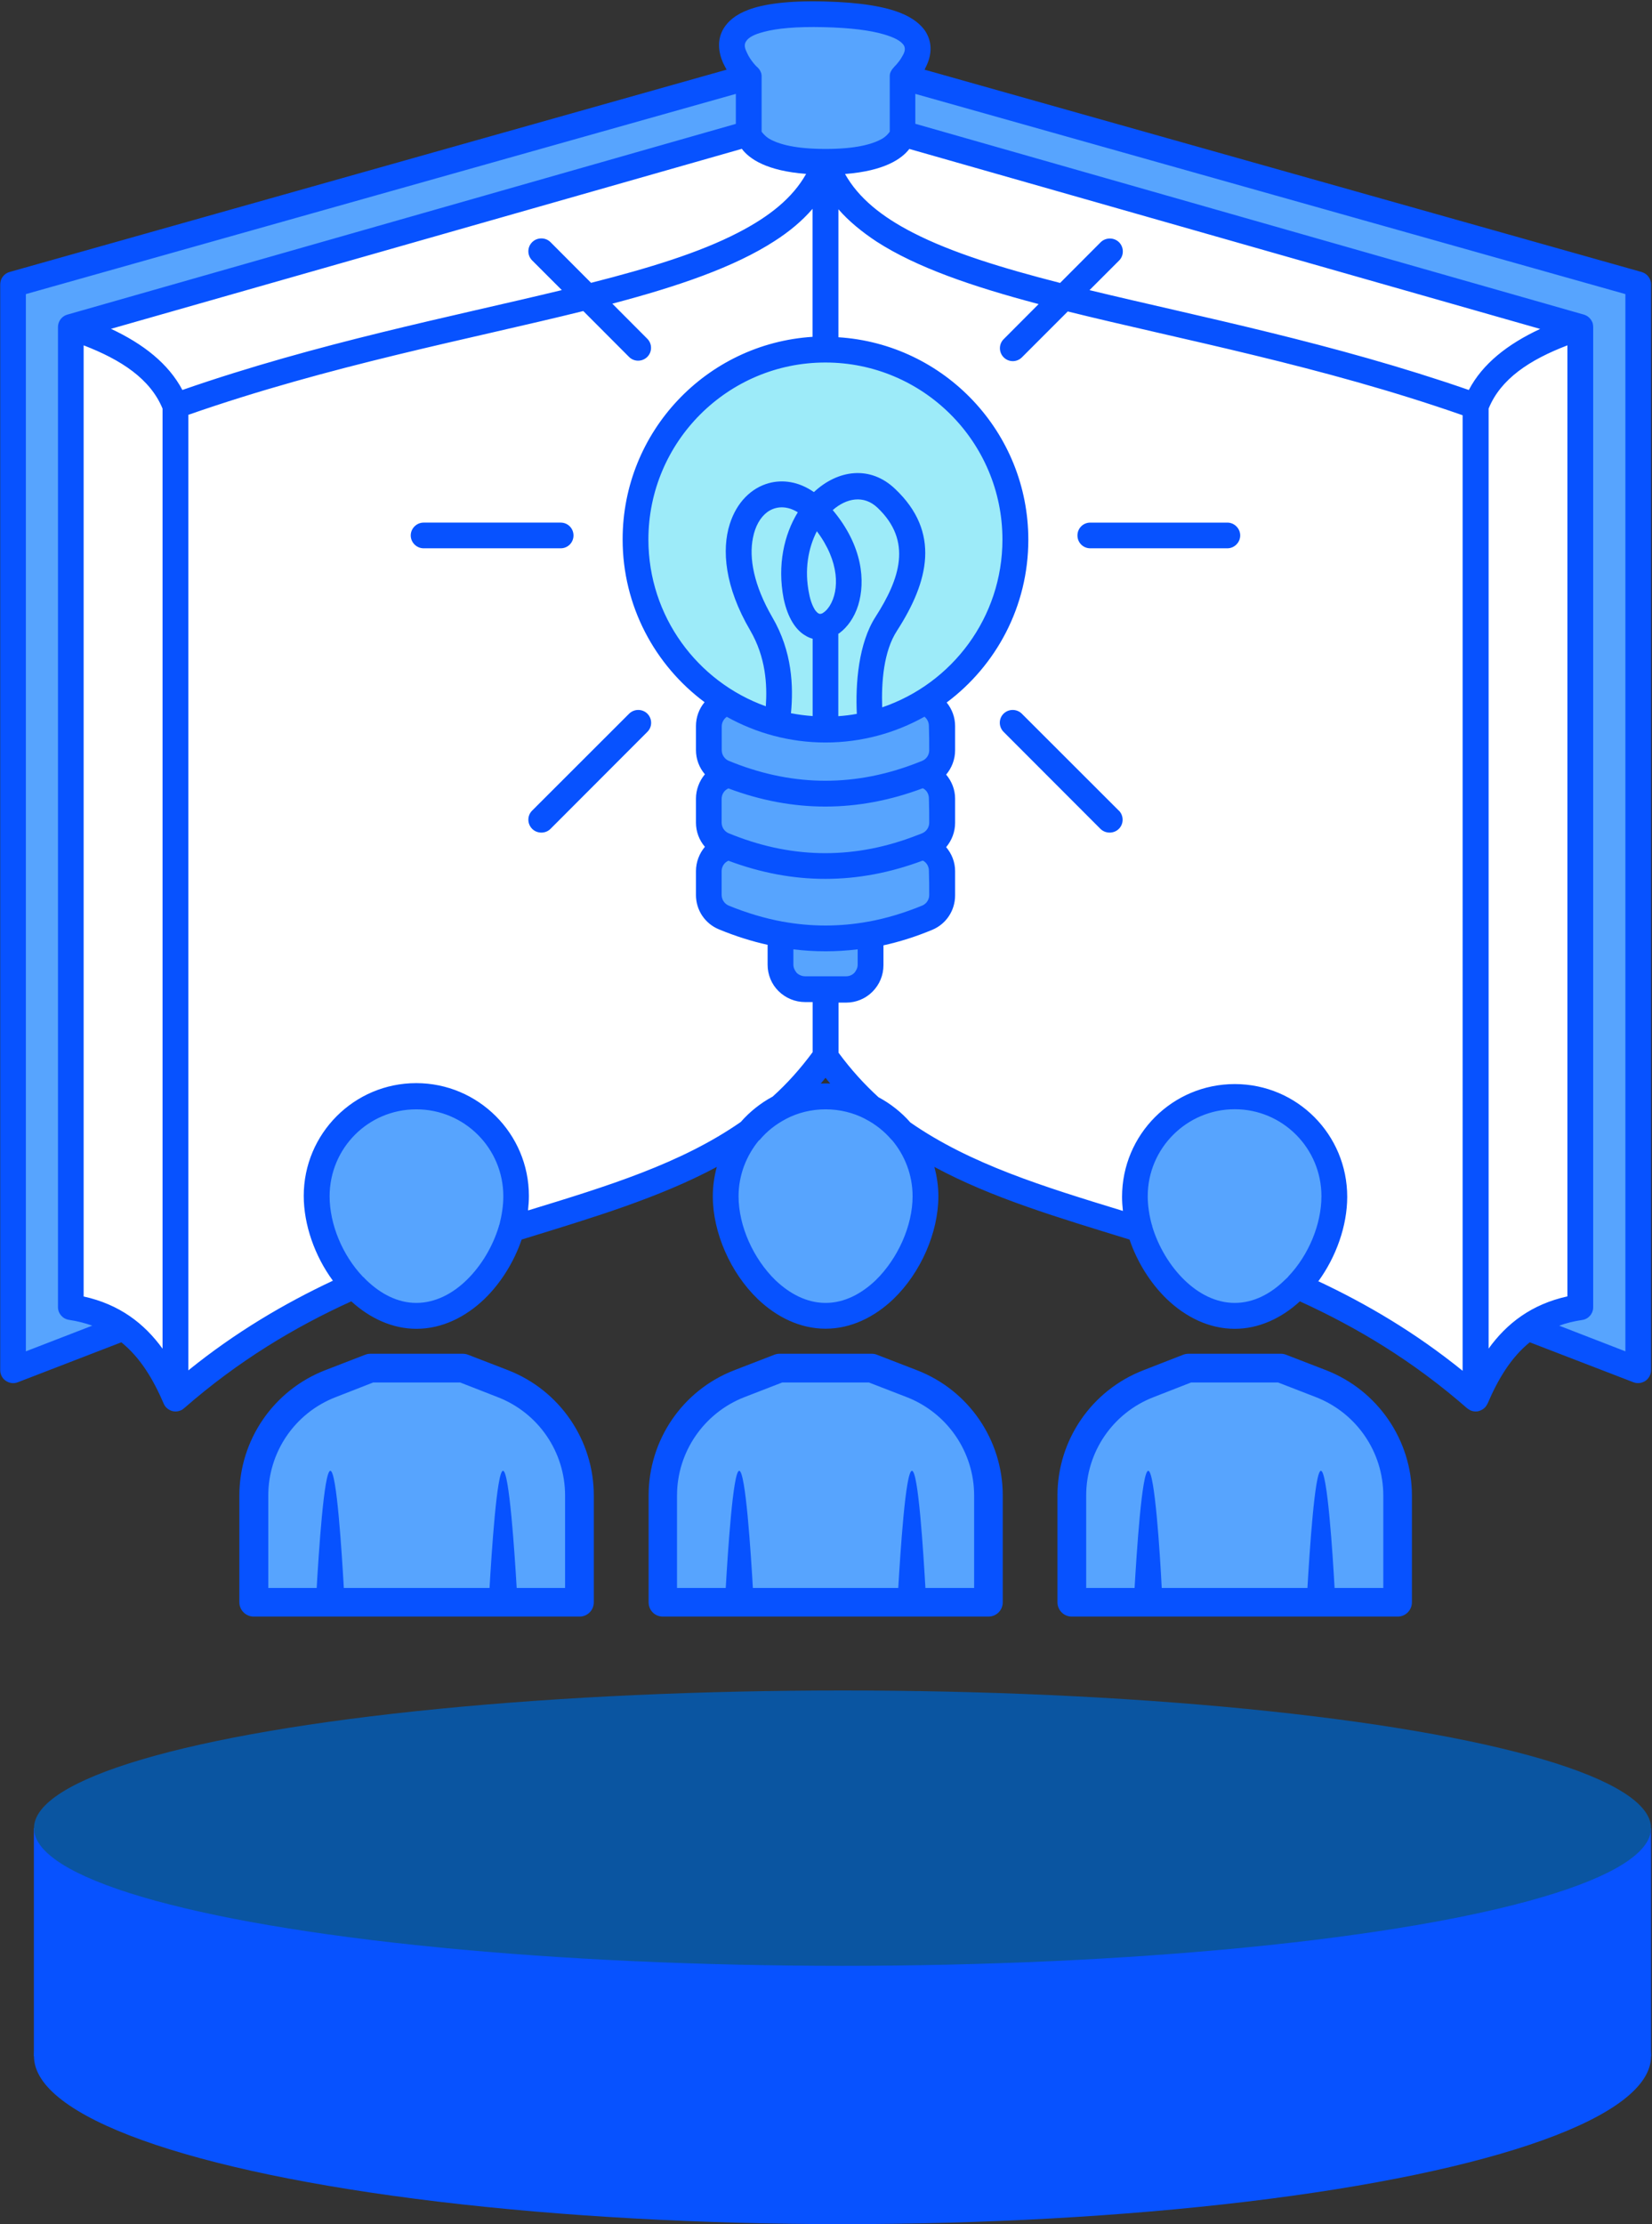
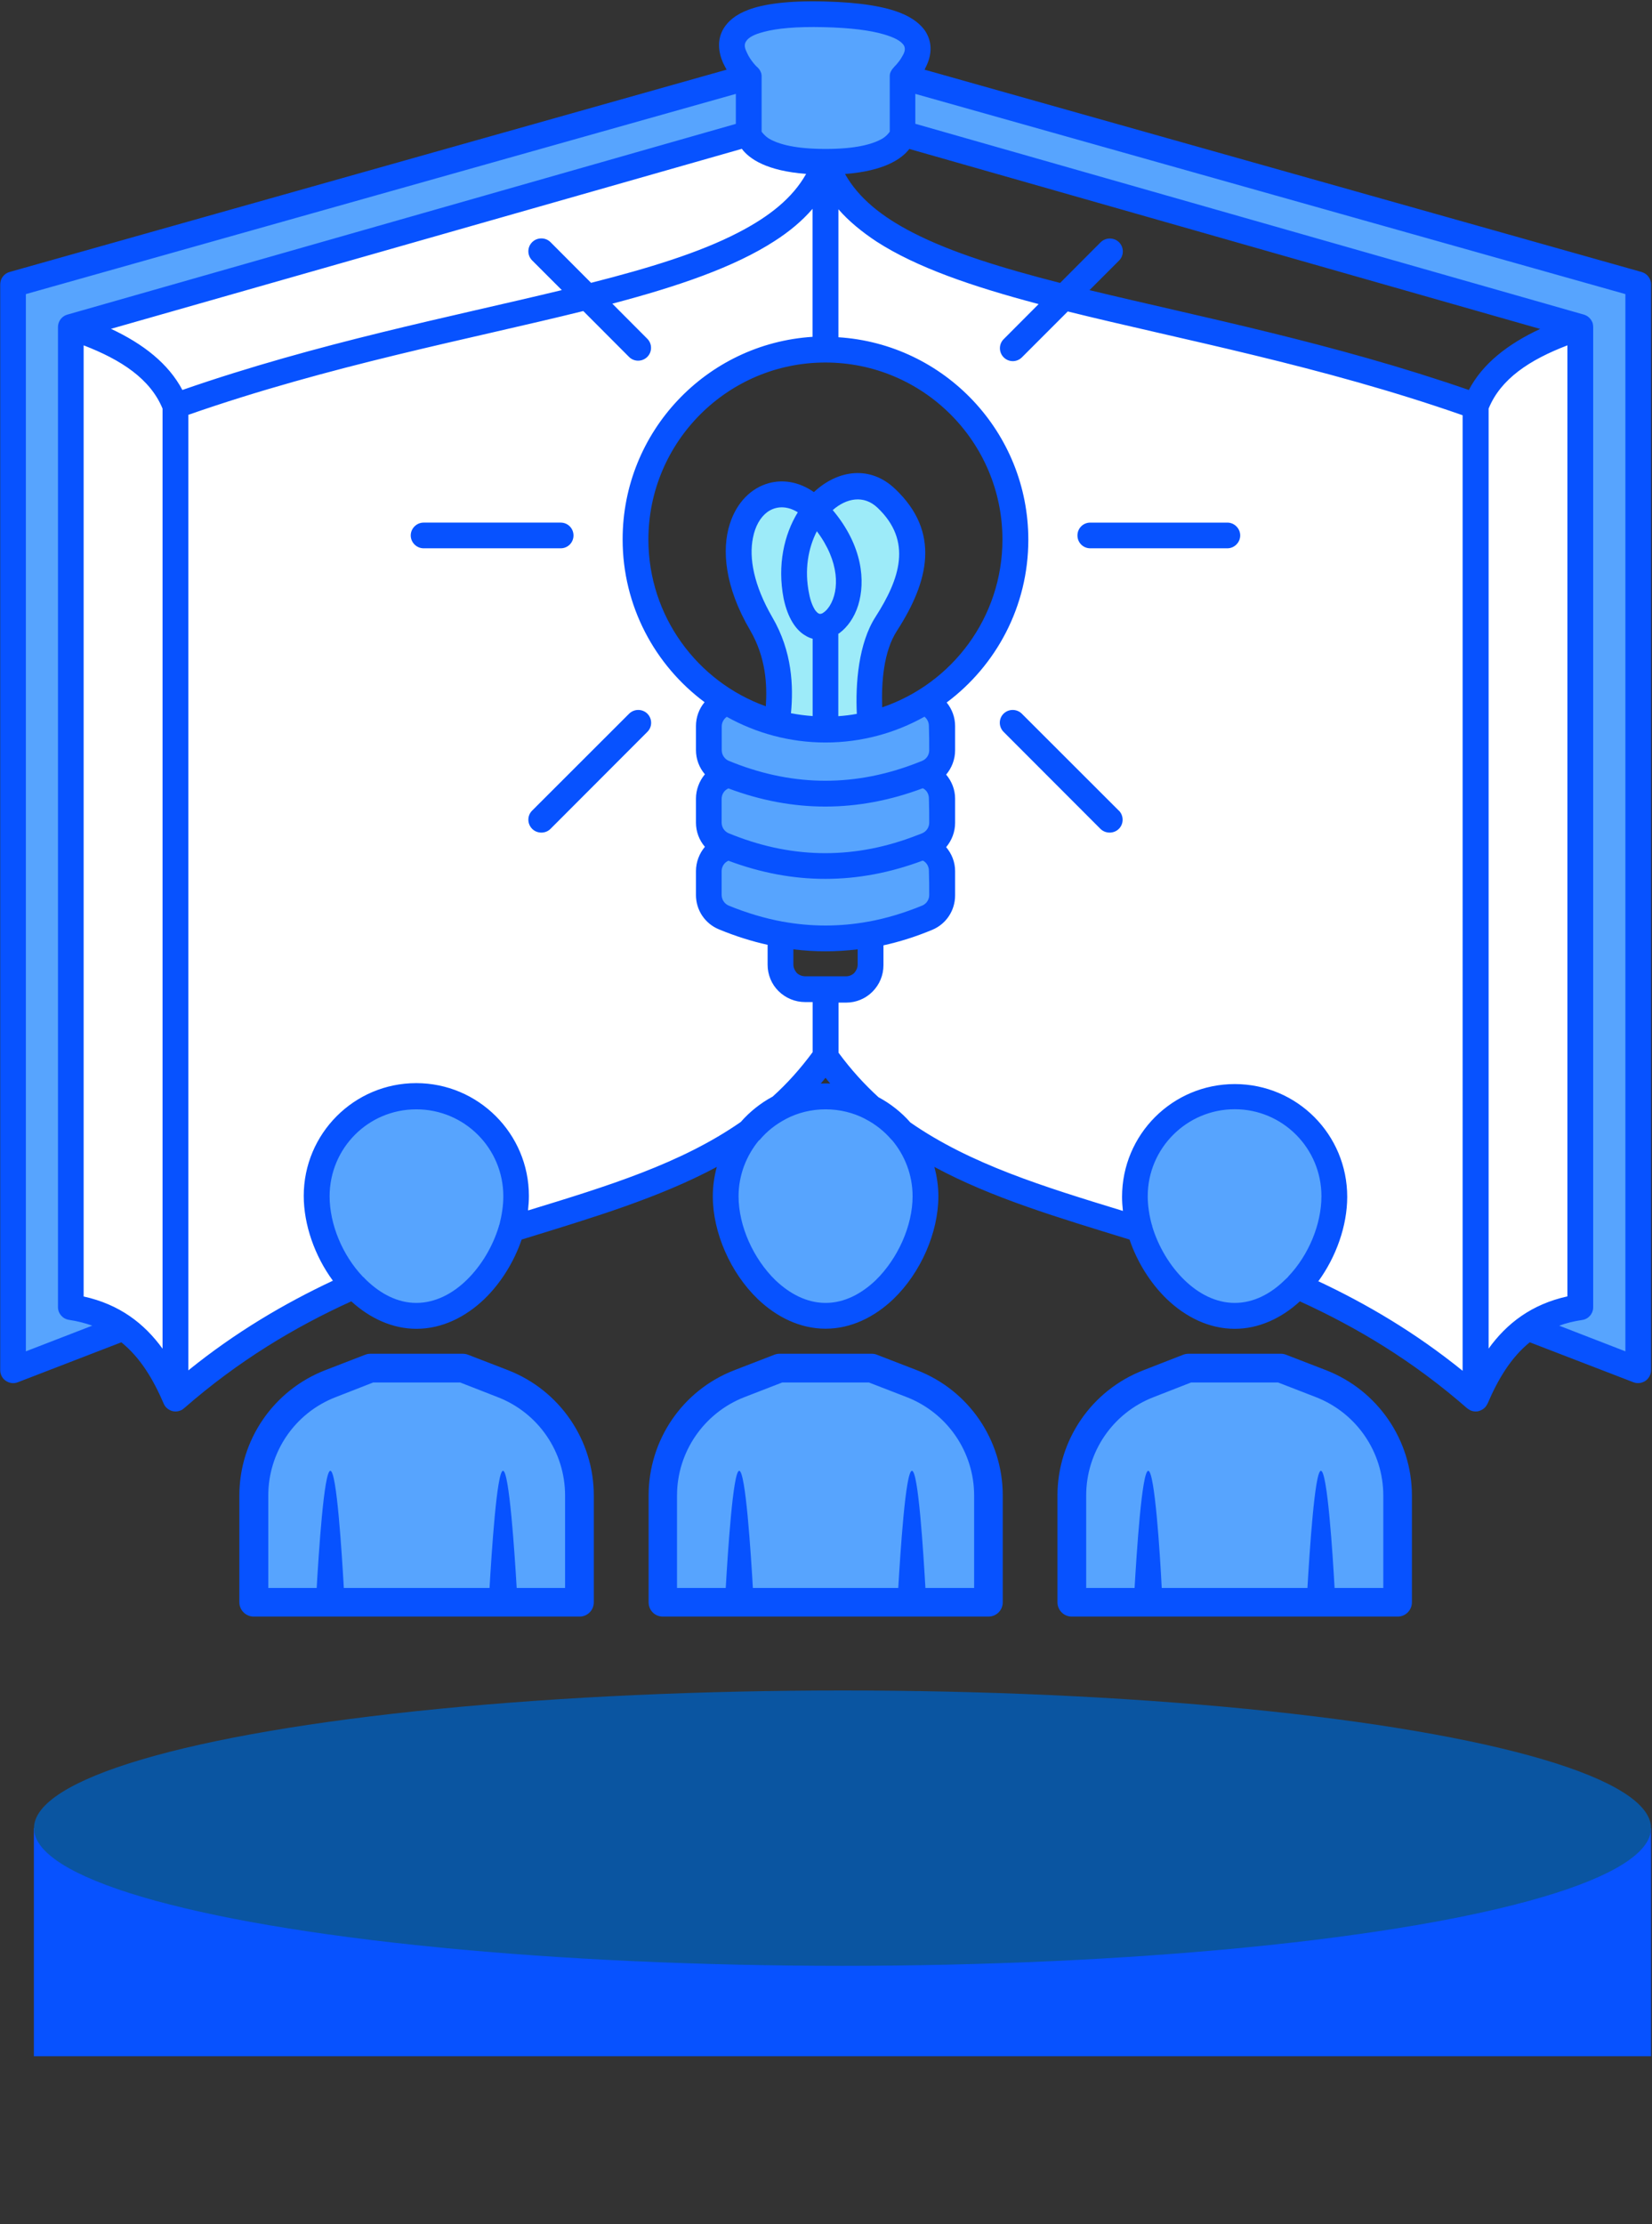
<svg xmlns="http://www.w3.org/2000/svg" id="Capa_2" data-name="Capa 2" viewBox="0 0 157.02 211.3">
  <rect x="0" y="0" width="157.02" height="211.3" fill="#333333" stroke="none" />
  <defs>
    <style>      .cls-1 {        fill: none;      }      .cls-2 {        clip-path: url(#clippath);      }      .cls-3 {        fill: #0a55a1;      }      .cls-4, .cls-5 {        fill: #0752ff;      }      .cls-6 {        clip-path: url(#clippath-1);      }      .cls-7 {        clip-path: url(#clippath-4);      }      .cls-8 {        clip-path: url(#clippath-3);      }      .cls-9 {        clip-path: url(#clippath-2);      }      .cls-10 {        clip-path: url(#clippath-5);      }      .cls-11 {        fill: #57a4fe;      }      .cls-11, .cls-5, .cls-12, .cls-13 {        fill-rule: evenodd;      }      .cls-12 {        fill: #9debf9;      }      .cls-13 {        fill: #fff;      }    </style>
    <clipPath id="clippath">
      <rect class="cls-1" x="3.22" y="179.4" width="153.74" height="31.9" />
    </clipPath>
    <clipPath id="clippath-1">
      <ellipse class="cls-1" cx="80.08" cy="195.35" rx="76.85" ry="15.95" />
    </clipPath>
    <clipPath id="clippath-2">
      <rect class="cls-1" x="3.22" y="173.68" width="153.71" height="21.67" />
    </clipPath>
    <clipPath id="clippath-3">
      <rect class="cls-1" x="3.22" y="160.6" width="153.8" height="26.16" />
    </clipPath>
    <clipPath id="clippath-4">
      <ellipse class="cls-1" cx="80.08" cy="173.68" rx="76.85" ry="13.08" />
    </clipPath>
    <clipPath id="clippath-5">
      <rect class="cls-1" width="156.92" height="154" />
    </clipPath>
  </defs>
  <g id="Capa_1-2" data-name="Capa 1">
    <g>
      <g class="cls-2">
        <g class="cls-6">
-           <path class="cls-4" d="M3.22,179.4H156.97v31.9H3.22v-31.9Z" />
-         </g>
+           </g>
      </g>
      <g class="cls-9">
        <path class="cls-4" d="M3.22,173.68H156.94v21.67H3.22v-21.67Z" />
      </g>
      <g class="cls-8">
        <g class="cls-7">
          <path class="cls-3" d="M3.22,160.6H156.92v26.16H3.22v-26.16Z" />
        </g>
      </g>
      <path class="cls-11" d="M121.72,130.04h-8.77l-3.82,1.48c-4.39,1.7-7.28,5.93-7.28,10.63v10.14h30.95v-10.14c0-4.7-2.89-8.92-7.27-10.63l-3.82-1.48Z" />
      <path class="cls-13" d="M145.19,126.19c-2.29,1.61-3.78,4.02-4.95,6.74V38.65c1.39-3.66,5.12-5.92,9.96-7.51V124.26c-2.02,.3-3.65,.97-5.01,1.93Z" />
      <path class="cls-11" d="M123.29,122.23c-1.63,1.71-3.7,2.85-5.96,2.85-4.21,0-7.78-3.96-9.02-8.23-.3-1.04-.46-2.09-.46-3.13,0-5.23,4.24-9.48,9.48-9.48s9.48,4.25,9.48,9.48c0,2.98-1.38,6.25-3.53,8.51Z" />
      <path class="cls-13" d="M140.24,132.93c-5.52-4.83-11.25-8.16-16.95-10.7,2.15-2.26,3.53-5.53,3.53-8.51,0-5.23-4.25-9.48-9.48-9.48s-9.48,4.25-9.48,9.48c0,1.03,.16,2.09,.46,3.13-8.45-2.61-16.3-4.81-22.63-9.26-.8-.94-1.79-1.73-2.91-2.3-1.57-1.41-3.02-3.01-4.32-4.85v-6.38h1.96c.61,0,1.2-.24,1.64-.68s.68-1.03,.68-1.64v-2.89c1.8-.33,3.59-.86,5.39-1.6,.86-.36,1.42-1.2,1.42-2.14,0-.67,0-1.49-.01-2.31,0-.76-.38-1.47-1.01-1.9-.26-.18-.55-.3-.85-.35,.15-.06,.3-.12,.45-.18,.86-.36,1.42-1.2,1.42-2.14,0-.67,0-1.49-.01-2.31,0-.77-.38-1.47-1.01-1.9-.26-.18-.55-.3-.85-.36,.15-.06,.3-.12,.45-.18,.86-.36,1.42-1.2,1.42-2.13,0-.67,0-1.49-.01-2.31,0-.76-.38-1.47-1.01-1.9-.23-.16-.49-.27-.77-.34,5.24-3.16,8.75-8.91,8.75-15.46,0-9.96-8.09-18.05-18.05-18.05V15.44c2.24,6.68,10.86,9.91,22.65,12.86,11.13,2.8,25.07,5.35,39.13,10.35v94.28Z" />
      <path class="cls-11" d="M85.69,107.58c1.41,1.66,2.26,3.8,2.26,6.14,0,5.24-4.25,11.36-9.48,11.36s-9.48-6.12-9.48-11.36c0-2.33,.85-4.47,2.25-6.13,.81-.95,1.8-1.74,2.92-2.32,1.29-.66,2.76-1.04,4.31-1.04s3.03,.38,4.32,1.04c1.11,.57,2.1,1.36,2.91,2.3Z" />
      <path class="cls-11" d="M48.6,116.84c-1.24,4.28-4.81,8.23-9.02,8.23-2.26,0-4.33-1.14-5.96-2.85-2.15-2.26-3.52-5.53-3.52-8.51,0-5.23,4.24-9.48,9.48-9.48s9.48,4.25,9.48,9.48c0,1.03-.16,2.09-.46,3.13Z" />
      <path class="cls-13" d="M11.73,126.19c2.29,1.61,3.78,4.02,4.95,6.74V38.65c-1.38-3.66-5.11-5.92-9.95-7.51V124.26c2.02,.3,3.65,.97,5.01,1.93Z" />
      <path class="cls-13" d="M48.6,116.84c8.45-2.6,16.3-4.81,22.62-9.25,.81-.95,1.8-1.74,2.92-2.32,1.57-1.41,3.01-3,4.31-4.84v-6.38h-1.95c-.61,0-1.2-.24-1.64-.68s-.68-1.03-.68-1.64v-2.89c-1.79-.33-3.59-.86-5.38-1.6-.86-.35-1.42-1.2-1.42-2.13,0-.66,0-1.47,0-2.27s.38-1.48,1.02-1.92c.28-.19,.59-.31,.92-.36-.17-.07-.34-.14-.51-.2-.86-.36-1.42-1.2-1.42-2.13,0-.66,0-1.47,0-2.27s.38-1.48,1.02-1.91c.28-.19,.59-.31,.92-.37-.17-.06-.34-.13-.51-.2-.86-.36-1.42-1.2-1.42-2.13,0-.66,0-1.47,0-2.27s.38-1.48,1.02-1.92c.24-.16,.52-.28,.8-.34-5.26-3.16-8.78-8.91-8.78-15.48,0-9.96,8.09-18.05,18.05-18.05V15.44c-2.23,6.68-10.86,9.91-22.65,12.86-11.13,2.8-25.08,5.35-39.14,10.35v94.28c5.52-4.83,11.25-8.16,16.95-10.7-2.15-2.26-3.52-5.53-3.52-8.51,0-5.23,4.24-9.48,9.48-9.48s9.48,4.25,9.48,9.48c0,1.03-.16,2.09-.46,3.13Z" />
      <path class="cls-13" d="M71.16,12.76L6.72,31.14c4.84,1.59,8.57,3.85,9.95,7.51,14.06-5,28.01-7.55,39.14-10.35,11.79-2.96,20.41-6.18,22.65-12.86-7.03,0-7.3-2.68-7.3-2.68Z" />
-       <path class="cls-13" d="M78.46,15.44c7.04,0,7.31-2.68,7.31-2.68l64.43,18.38c-4.84,1.59-8.57,3.85-9.96,7.51-14.06-5-28-7.55-39.13-10.35-11.79-2.96-20.41-6.18-22.65-12.86Z" />
      <path class="cls-12" d="M78.46,69.39c-1.58,0-3.13-.21-4.59-.59,.29-2.42,.54-5.96-1.51-9.45-5.46-9.31,.74-15.19,5.13-10.82-1.54,1.92-2.45,4.88-1.8,8.18,.48,2.44,1.68,3.2,2.77,2.84v9.84Z" />
-       <path class="cls-12" d="M78.46,33.29c9.96,0,18.05,8.09,18.05,18.05,0,6.56-3.51,12.31-8.75,15.46-1.55,.93-3.24,1.64-5.05,2.08-.2-2.71-.17-6.91,1.53-9.54,2.68-4.15,3.85-8.29,0-11.93-2.1-1.99-4.9-1.2-6.76,1.11-4.39-4.37-10.59,1.51-5.13,10.82,2.05,3.49,1.8,7.03,1.51,9.45-1.67-.43-3.23-1.1-4.67-1.97-5.26-3.16-8.78-8.91-8.78-15.48,0-9.96,8.09-18.05,18.05-18.05Z" />
      <path class="cls-12" d="M78.46,59.55c-1.09,.36-2.29-.4-2.77-2.84-.65-3.3,.26-6.27,1.8-8.18,.05,.05,.09,.09,.14,.15,4.8,5.08,3.01,10.17,.83,10.88Z" />
      <path class="cls-11" d="M87.76,66.8c.27,.07,.53,.18,.77,.34,.63,.43,1.01,1.14,1.01,1.9,.01,.82,.01,1.64,.01,2.31,0,.93-.56,1.77-1.42,2.13-.15,.06-.3,.13-.45,.18-6.12,2.4-12.24,2.41-18.36,.02-.17-.06-.34-.13-.51-.2-.86-.36-1.42-1.2-1.42-2.13,0-.66,0-1.47,0-2.27s.38-1.48,1.02-1.92c.24-.16,.52-.28,.8-.34,1.44,.86,3.01,1.54,4.67,1.97,1.47,.39,3.01,.59,4.59,.59,1.47,0,2.89-.18,4.26-.51,1.8-.44,3.5-1.15,5.05-2.08Z" />
-       <path class="cls-11" d="M87.67,73.67c.3,.06,.59,.18,.85,.36,.63,.43,1.01,1.14,1.01,1.9,.01,.81,.01,1.64,.01,2.31,0,.93-.56,1.77-1.42,2.14-.15,.06-.3,.12-.45,.18-6.12,2.4-12.24,2.41-18.36,.02-.17-.07-.34-.14-.51-.2-.86-.36-1.42-1.2-1.42-2.13,0-.66,0-1.47,0-2.27s.38-1.48,1.02-1.91c.28-.19,.59-.31,.92-.37,6.12,2.4,12.24,2.39,18.36-.02Z" />
+       <path class="cls-11" d="M87.67,73.67c.3,.06,.59,.18,.85,.36,.63,.43,1.01,1.14,1.01,1.9,.01,.81,.01,1.64,.01,2.31,0,.93-.56,1.77-1.42,2.14-.15,.06-.3,.12-.45,.18-6.12,2.4-12.24,2.41-18.36,.02-.17-.07-.34-.14-.51-.2-.86-.36-1.42-1.2-1.42-2.13,0-.66,0-1.47,0-2.27s.38-1.48,1.02-1.91Z" />
      <path class="cls-11" d="M87.67,80.55c.3,.06,.59,.18,.85,.35,.63,.43,1.01,1.14,1.01,1.9,.01,.82,.01,1.64,.01,2.31,0,.93-.56,1.78-1.42,2.14-1.8,.74-3.59,1.27-5.39,1.6-2.85,.52-5.7,.52-8.55,0-1.79-.33-3.59-.86-5.38-1.6-.86-.35-1.42-1.2-1.42-2.13,0-.66,0-1.47,0-2.27s.38-1.48,1.02-1.92c.28-.19,.59-.31,.92-.36,6.12,2.4,12.24,2.38,18.36-.02Z" />
-       <path class="cls-11" d="M82.73,88.85v2.89c0,.61-.24,1.21-.68,1.64s-1.03,.68-1.64,.68h-3.91c-.61,0-1.2-.24-1.64-.68s-.68-1.03-.68-1.64v-2.89c2.85,.52,5.7,.52,8.55,0Z" />
      <path class="cls-12" d="M82.71,68.88c-1.36,.33-2.79,.51-4.26,.51v-9.84c2.17-.71,3.97-5.8-.83-10.88-.05-.05-.09-.1-.14-.15,1.86-2.31,4.65-3.1,6.76-1.11,3.85,3.64,2.68,7.78,0,11.93-1.7,2.63-1.73,6.83-1.53,9.54Z" />
      <path class="cls-11" d="M11.73,126.19l-10.51,4.05V27.09L71.16,7.38v5.39L6.72,31.14V124.26c2.02,.3,3.65,.97,5.01,1.93Z" />
      <path class="cls-11" d="M145.19,126.19l10.5,4.05V27.09L85.77,7.38v5.39l64.43,18.38V124.26c-2.02,.3-3.65,.97-5.01,1.93Z" />
      <path class="cls-11" d="M71.16,7.38s-6.65-6.28,7.14-5.95c13.78,.33,7.47,5.95,7.47,5.95v5.39s-.27,2.68-7.31,2.68-7.3-2.68-7.3-2.68V7.38Z" />
      <path class="cls-11" d="M82.84,130.04h-8.77l-3.81,1.48c-4.39,1.7-7.28,5.93-7.28,10.63v10.14h30.95v-10.14c0-4.7-2.89-8.92-7.28-10.63l-3.81-1.48Z" />
      <path class="cls-11" d="M43.97,130.04h-8.77l-3.82,1.48c-4.39,1.7-7.28,5.93-7.28,10.63v10.14h30.95v-10.14c0-4.7-2.89-8.92-7.27-10.63l-3.82-1.48Z" />
      <g class="cls-10">
        <path class="cls-5" d="M93.94,153.58h-30.94c-.77,0-1.35-.61-1.35-1.36v-10.14c0-5.27,3.21-9.99,8.13-11.9l3.83-1.48c.14-.06,.32-.09,.48-.09h8.77c.16,0,.34,.03,.48,.09l3.83,1.48c4.92,1.91,8.14,6.63,8.14,11.9v10.14c0,.76-.61,1.36-1.36,1.36Zm-15.47-22.24h-4.12l-3.59,1.39c-3.85,1.5-6.41,5.21-6.41,9.35v8.78h4.63c.19-3.24,.69-11.13,1.28-11.13,.61,0,1.11,7.89,1.3,11.13h13.82c.19-3.24,.69-11.13,1.3-11.13s1.09,7.89,1.28,11.13h4.63v-8.78c0-4.14-2.55-7.85-6.41-9.35l-3.59-1.39h-4.12Zm54.36,22.24h-30.97c-.74,0-1.35-.61-1.35-1.36v-10.14c0-5.27,3.24-9.99,8.16-11.9l3.8-1.48c.16-.06,.32-.09,.51-.09h8.77c.16,0,.32,.03,.48,.09l3.83,1.48c4.89,1.91,8.14,6.63,8.14,11.9v10.14c0,.76-.61,1.36-1.35,1.36Zm-15.47-22.24h-4.15l-3.56,1.39c-3.88,1.5-6.41,5.21-6.41,9.35v8.78h4.6c.19-3.24,.69-11.13,1.3-11.13s1.12,7.89,1.28,11.13h13.85c.19-3.24,.69-11.13,1.28-11.13,.61,0,1.12,7.89,1.3,11.13h4.63v-8.78c0-4.14-2.55-7.85-6.41-9.35l-3.59-1.39h-4.12Zm-62.28,22.24H24.11c-.74,0-1.36-.61-1.36-1.36v-10.14c0-5.27,3.24-9.99,8.14-11.9l3.83-1.48c.16-.06,.32-.09,.51-.09h8.74c.19,0,.34,.03,.51,.09l3.83,1.48c4.89,1.91,8.13,6.63,8.13,11.9v10.14c0,.76-.61,1.36-1.35,1.36Zm-15.49-22.24h-4.12l-3.56,1.39c-3.88,1.5-6.41,5.21-6.41,9.35v8.78h4.6c.19-3.24,.69-11.13,1.3-11.13s1.09,7.89,1.28,11.13h13.85c.19-3.24,.69-11.13,1.28-11.13s1.11,7.89,1.3,11.13h4.6v-8.78c0-4.14-2.53-7.85-6.41-9.35l-3.56-1.39h-4.15Zm-28.05-3.82l-9.85,3.8c-.38,.15-.8,.09-1.14-.14-.33-.22-.53-.6-.53-1.01V27.02c0-.55,.36-1.03,.89-1.18L69.06,6.62c-.1-.2-.23-.43-.34-.66-.45-1.04-.58-2.23,.08-3.29,.4-.64,1.09-1.27,2.31-1.73,1.41-.54,3.7-.89,7.23-.8,3.51,.08,5.79,.51,7.23,1.08,1.19,.47,1.91,1.08,2.34,1.68,.72,1.07,.64,2.22,.21,3.21-.08,.18-.16,.35-.24,.51l68.15,19.22c.53,.15,.9,.63,.9,1.18v103.15c0,.41-.21,.79-.53,1.01-.34,.23-.77,.28-1.14,.14l-9.86-3.8c-1.81,1.47-3.03,3.54-4.01,5.83-.14,.29-.35,.51-.64,.63-.29,.15-.66,.15-.98,.01-.1-.05-.21-.12-.32-.2-5.18-4.53-10.53-7.71-15.9-10.16-1.75,1.61-3.91,2.61-6.19,2.61-2.42,0-4.65-1.1-6.46-2.83-1.57-1.52-2.82-3.53-3.54-5.65-6.72-2.07-13.07-3.94-18.55-6.9,.24,.89,.38,1.82,.38,2.79,0,3.45-1.68,7.26-4.26,9.75-1.81,1.73-4.04,2.83-6.46,2.83s-4.65-1.1-6.46-2.83c-2.58-2.49-4.26-6.3-4.26-9.75,0-.97,.14-1.9,.38-2.79-5.51,2.95-11.83,4.83-18.55,6.9-.72,2.11-1.97,4.13-3.54,5.65-1.81,1.73-4.04,2.83-6.46,2.83-2.29,0-4.44-1.01-6.19-2.61-5.37,2.44-10.71,5.63-15.9,10.16-.09,.08-.2,.16-.32,.2-.32,.14-.68,.14-.99-.01-.28-.13-.5-.34-.62-.63-.99-2.3-2.21-4.36-4.03-5.83ZM69.94,8.92C59.7,11.81,2.46,27.94,2.46,27.94v100.44l6.31-2.44c-.68-.24-1.41-.43-2.21-.55-.6-.09-1.05-.6-1.05-1.21V31.07c0-.13,.02-.26,.06-.38,.13-.39,.44-.69,.83-.8L69.94,11.77v-2.84Zm15.02-2.54s.43-.39,.74-.93c.21-.34,.45-.77,.19-1.17-.29-.41-.88-.72-1.86-1.01-1.28-.38-3.14-.63-5.74-.69s-4.44,.11-5.69,.45c-.93,.24-1.46,.52-1.7,.92-.21,.33-.08,.69,.08,1.02,.34,.8,1.01,1.44,1.04,1.45,.16,.15,.27,.34,.34,.56,.03,.11,.03,.22,.03,.33v5.2c.08,.1,.3,.41,.72,.67,.93,.54,2.53,.97,5.37,.97s4.44-.44,5.37-.97c.43-.26,.64-.56,.72-.67V7.3c0-.11,0-.22,.03-.33,.08-.23,.21-.43,.37-.58Zm63.23,119.56l6.3,2.44V27.94L87,8.92v2.84l63.55,18.13c.38,.11,.69,.41,.83,.8,.03,.13,.05,.25,.05,.38V124.19c0,.61-.45,1.13-1.04,1.21-.8,.12-1.54,.3-2.21,.55Zm-6.7,2.18c1.73-2.4,4.09-4.21,7.49-4.96V32.81c-3.59,1.37-6.35,3.19-7.49,6.01v89.31Zm-16.21-6.41c4.63,2.17,9.25,4.89,13.74,8.52V39.45c-13.45-4.7-26.77-7.19-37.53-9.86l-4.36,4.36c-.48,.48-1.25,.48-1.73,0s-.48-1.26,0-1.73l3.32-3.33c-6.3-1.67-11.59-3.48-15.39-5.93-1.41-.93-2.66-1.95-3.64-3.08v12.16c10.07,.64,18.05,9.01,18.05,19.24,0,6.33-3.06,11.95-7.76,15.46,.51,.63,.8,1.41,.8,2.23v2.32c0,.86-.32,1.67-.85,2.3,.53,.63,.85,1.43,.85,2.27v2.32c0,.86-.32,1.67-.85,2.3,.53,.63,.85,1.42,.85,2.27v2.32c0,1.43-.85,2.72-2.18,3.27h0c-1.54,.64-3.08,1.13-4.63,1.47v1.89c0,.94-.37,1.84-1.04,2.51-.66,.67-1.57,1.04-2.49,1.04h-.74v4.76c1.17,1.59,2.44,2.99,3.8,4.23,1.14,.61,2.18,1.43,3.03,2.4,5.72,3.97,12.68,6.1,20.2,8.4-.05-.45-.08-.9-.08-1.34,0-5.91,4.78-10.71,10.71-10.71s10.69,4.8,10.69,10.71c0,2.74-1.04,5.7-2.77,8.06ZM103.54,27.56c10.49,2.54,23.2,5.03,36.07,9.49,1.3-2.49,3.69-4.36,6.78-5.8-11.83-3.38-59.96-17.1-59.96-17.1-.72,.94-2.36,2.09-6.11,2.38,1.28,2.29,3.51,4.07,6.46,5.58,3.7,1.9,8.48,3.36,13.98,4.77l3.85-3.86c.48-.48,1.28-.48,1.76,0,.47,.48,.47,1.26,0,1.73l-2.82,2.82Zm5.98,88.96c.58,1.91,1.67,3.75,3.08,5.11,1.33,1.28,2.97,2.15,4.76,2.15s3.41-.86,4.73-2.15c.1-.1,.21-.2,.32-.3,0-.02,.03-.03,.03-.05,1.94-2.03,3.16-4.96,3.16-7.64,0-4.56-3.69-8.26-8.24-8.26s-8.27,3.7-8.27,8.26c0,.88,.14,1.8,.38,2.69,.03,.06,.05,.12,.05,.18Zm-37.38-8.19c-1.19,1.44-1.94,3.29-1.94,5.32,0,2.83,1.41,5.94,3.51,7.98,1.35,1.28,2.97,2.15,4.76,2.15s3.4-.86,4.76-2.15c2.1-2.05,3.51-5.16,3.51-7.98,0-2.03-.74-3.89-1.94-5.32-.03-.02-.03-.04-.06-.05-.69-.81-1.54-1.48-2.49-1.97,0,0-.03-.01-.03-.02-1.12-.58-2.4-.9-3.75-.9s-2.63,.32-3.74,.9c0,0-.03,.01-.03,.02-.95,.49-1.81,1.17-2.49,1.98-.03,.02-.03,.03-.06,.05Zm-21.93,6.66c7.52-2.3,14.49-4.43,20.2-8.4,.85-.97,1.89-1.8,3.03-2.41,1.38-1.24,2.63-2.64,3.8-4.22v-4.76h-.71c-.96,0-1.86-.38-2.53-1.04-.67-.66-1.04-1.57-1.04-2.51v-1.89c-1.54-.34-3.08-.83-4.63-1.47-1.33-.55-2.18-1.83-2.18-3.26v-2.27c0-.86,.32-1.68,.85-2.31-.54-.63-.85-1.43-.85-2.3v-2.28c0-.85,.32-1.68,.85-2.31-.54-.63-.85-1.44-.85-2.3v-2.28c0-.84,.29-1.64,.82-2.27-4.73-3.52-7.79-9.14-7.79-15.47,0-10.23,7.97-18.6,18.05-19.24v-12.16c-.98,1.14-2.2,2.16-3.64,3.08-3.8,2.45-9.09,4.27-15.39,5.93l3.32,3.33c.48,.47,.48,1.26,0,1.73s-1.25,.48-1.73,0l-4.35-4.36c-10.77,2.67-24.08,5.16-37.54,9.86v90.78c4.49-3.63,9.12-6.35,13.74-8.52-1.73-2.35-2.77-5.32-2.77-8.06,0-5.91,4.79-10.71,10.69-10.71s10.71,4.8,10.71,10.71c0,.44-.03,.89-.08,1.34Zm-15.66,6.34c.08,.1,.19,.2,.29,.3,1.33,1.28,2.95,2.15,4.73,2.15s3.43-.86,4.76-2.15c1.41-1.36,2.5-3.2,3.08-5.11,0-.06,.03-.12,.06-.18,.23-.9,.37-1.81,.37-2.69,0-4.56-3.69-8.26-8.27-8.26s-8.24,3.7-8.24,8.26c0,2.67,1.22,5.6,3.16,7.64,.03,.02,.03,.03,.05,.05Zm-19.1,6.79V38.82c-1.16-2.82-3.93-4.64-7.5-6.01V123.17c3.41,.75,5.76,2.56,7.5,4.96Zm1.88-91.07c12.86-4.47,25.57-6.95,36.07-9.49l-2.82-2.82c-.48-.48-.48-1.26,0-1.73,.47-.48,1.28-.48,1.75,0l3.85,3.86c5.51-1.4,10.29-2.86,13.98-4.77,2.95-1.52,5.18-3.29,6.46-5.58-3.75-.28-5.4-1.43-6.11-2.38-6.96,1.98-49.01,13.98-59.96,17.1,3.08,1.44,5.46,3.31,6.78,5.8Zm70.54,31.04c-2.79,1.56-6.01,2.45-9.41,2.45s-6.59-.89-9.38-2.44h0c-.3,.21-.48,.55-.48,.91v2.26h0c0,.44,.27,.84,.66,1.01,.16,.07,.32,.13,.48,.19,5.82,2.28,11.67,2.27,17.49-.02,.14-.05,.27-.11,.43-.17,.4-.17,.66-.56,.66-1,0-.67,0-1.48-.03-2.29v-.02c0-.35-.16-.67-.42-.88Zm-8.19-.05c.58-.04,1.17-.11,1.76-.22-.14-2.88,.16-6.71,1.78-9.22,2.31-3.6,3.53-7.2,.18-10.37-1.3-1.23-2.95-.91-4.25,.23,2.87,3.42,3.11,6.79,2.42,9.04-.37,1.19-1.04,2.09-1.76,2.63-.05,.03-.08,.06-.13,.08v7.83Zm4.17-.84c6.65-2.26,11.43-8.54,11.43-15.94,0-9.29-7.55-16.82-16.83-16.82s-16.82,7.54-16.82,16.82c0,7.29,4.65,13.51,11.16,15.84,.14-2.07,0-4.66-1.49-7.22-2.42-4.13-2.71-7.66-1.94-10.08,.66-2.1,2.07-3.45,3.72-3.9,1.33-.36,2.84-.15,4.28,.85,2.31-2.15,5.37-2.54,7.71-.31,4.36,4.11,3.21,8.8,.19,13.48-1.28,1.96-1.49,4.9-1.41,7.27Zm3.38,12.13c.14-.06,.27-.11,.43-.17,.4-.17,.66-.57,.66-1,0-.67,0-1.48-.03-2.29v-.02c0-.35-.16-.69-.45-.89-.06-.03-.08-.05-.14-.07-6.17,2.31-12.31,2.32-18.47,.01-.05,.03-.1,.06-.16,.09-.3,.2-.48,.54-.48,.9v2.26h0c0,.45,.27,.84,.66,1.01,.16,.06,.32,.13,.48,.19,5.82,2.28,11.67,2.27,17.49-.02Zm-4.7,8.23c1.7-.31,3.4-.82,5.13-1.53,.4-.17,.66-.56,.66-1,0-.67,0-1.48-.03-2.29v-.02c0-.35-.16-.68-.45-.89-.06-.03-.08-.05-.14-.07-6.17,2.31-12.31,2.32-18.47,.01-.05,.03-.1,.06-.16,.09-.3,.2-.48,.54-.48,.9v2.26h0c0,.44,.27,.84,.66,1.01,1.73,.71,3.43,1.21,5.13,1.53h.03c2.69,.49,5.4,.49,8.11,0Zm-6.01,5.19h3.91c.27,0,.56-.11,.77-.32,.18-.21,.32-.48,.32-.78v-1.46c-2.05,.25-4.07,.25-6.11,0v1.46c0,.29,.14,.57,.32,.78,.21,.2,.51,.32,.8,.32Zm2.39,10.19c-.16-.18-.29-.36-.45-.55-.13,.18-.29,.36-.45,.55,.16,0,.29-.01,.45-.01s.29,0,.45,.01Zm-3.72-35.18c.67,.13,1.36,.22,2.05,.27v-7.35c-.27-.07-.51-.18-.74-.33-.82-.49-1.62-1.58-2.02-3.5-.61-3.17,.05-6.07,1.35-8.18-1.01-.63-2.07-.62-2.9-.02-.67,.5-1.15,1.35-1.36,2.43-.4,1.93,.08,4.53,1.83,7.55,1.92,3.28,2.02,6.59,1.78,9.13Zm2.93-9.47s.08-.04,.1-.06c.24-.14,.45-.38,.64-.67,.93-1.49,.95-4.21-1.22-7.09-.82,1.6-1.2,3.67-.74,5.91,.13,.7,.34,1.22,.58,1.59,.14,.18,.27,.31,.4,.34,.05,.02,.1,.01,.16,0,.03-.01,.06-.02,.08-.03Zm38.54-8.64c.66,0,1.22,.55,1.22,1.22s-.56,1.22-1.22,1.22h-13.03c-.69,0-1.22-.55-1.22-1.22s.53-1.22,1.22-1.22h13.03Zm-10.31,27.36c.47,.48,.47,1.26,0,1.73-.48,.48-1.28,.48-1.76,0l-9.2-9.21c-.48-.48-.48-1.26,0-1.73,.48-.47,1.25-.47,1.73,0l9.22,9.21Zm-54.02,1.73c-.47,.48-1.28,.48-1.75,0-.48-.48-.48-1.26,0-1.73l9.22-9.21c.48-.47,1.25-.47,1.73,0,.48,.48,.48,1.26,0,1.73l-9.2,9.21Zm-12.07-26.65c-.66,0-1.22-.55-1.22-1.22s.56-1.22,1.22-1.22h13.03c.69,0,1.22,.55,1.22,1.22s-.53,1.22-1.22,1.22h-13.03Z" />
      </g>
    </g>
  </g>
</svg>